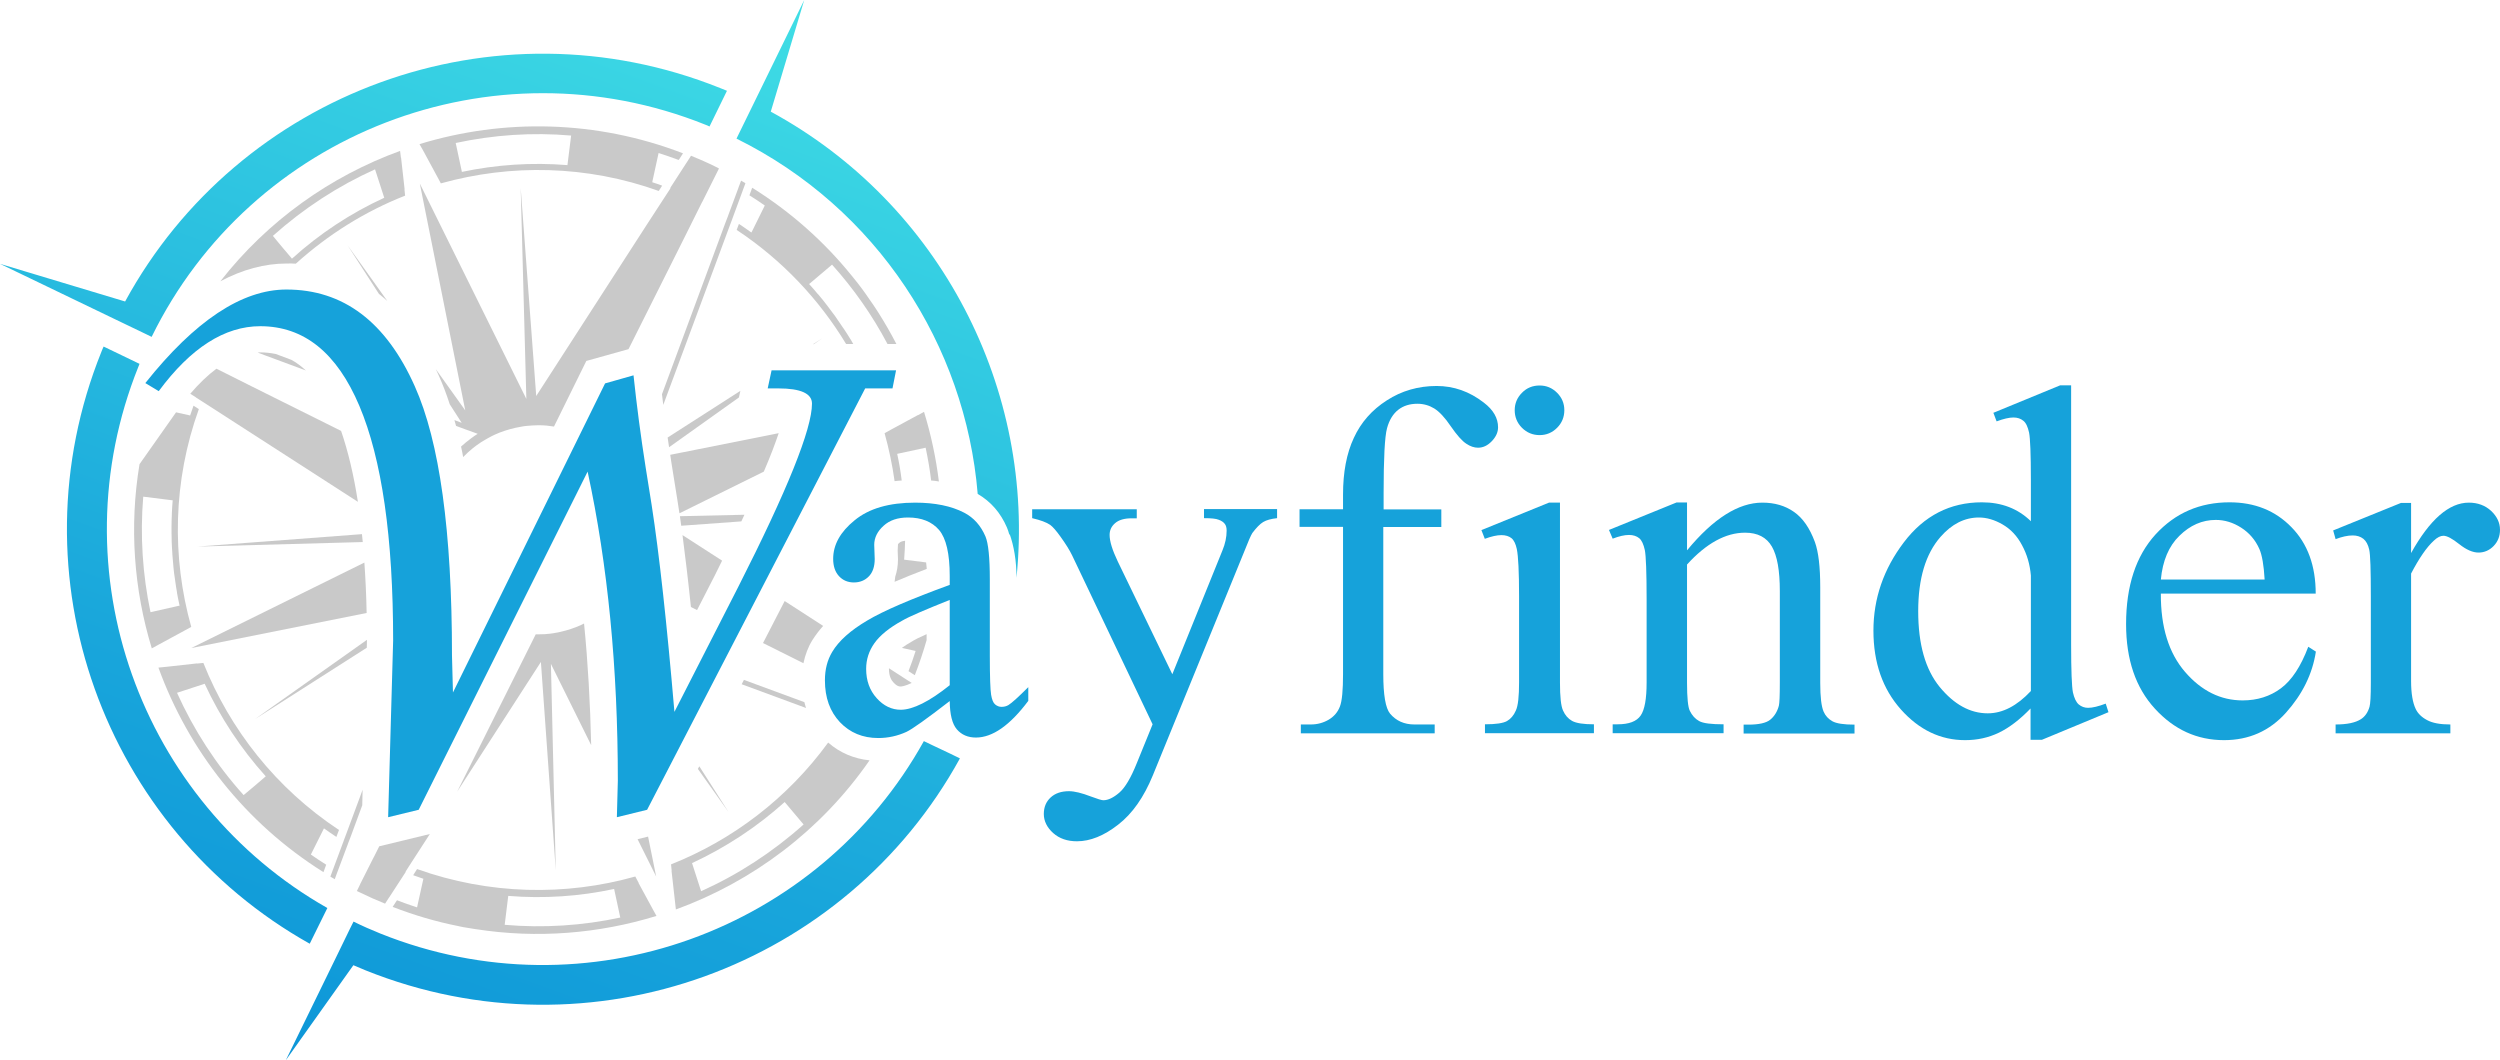
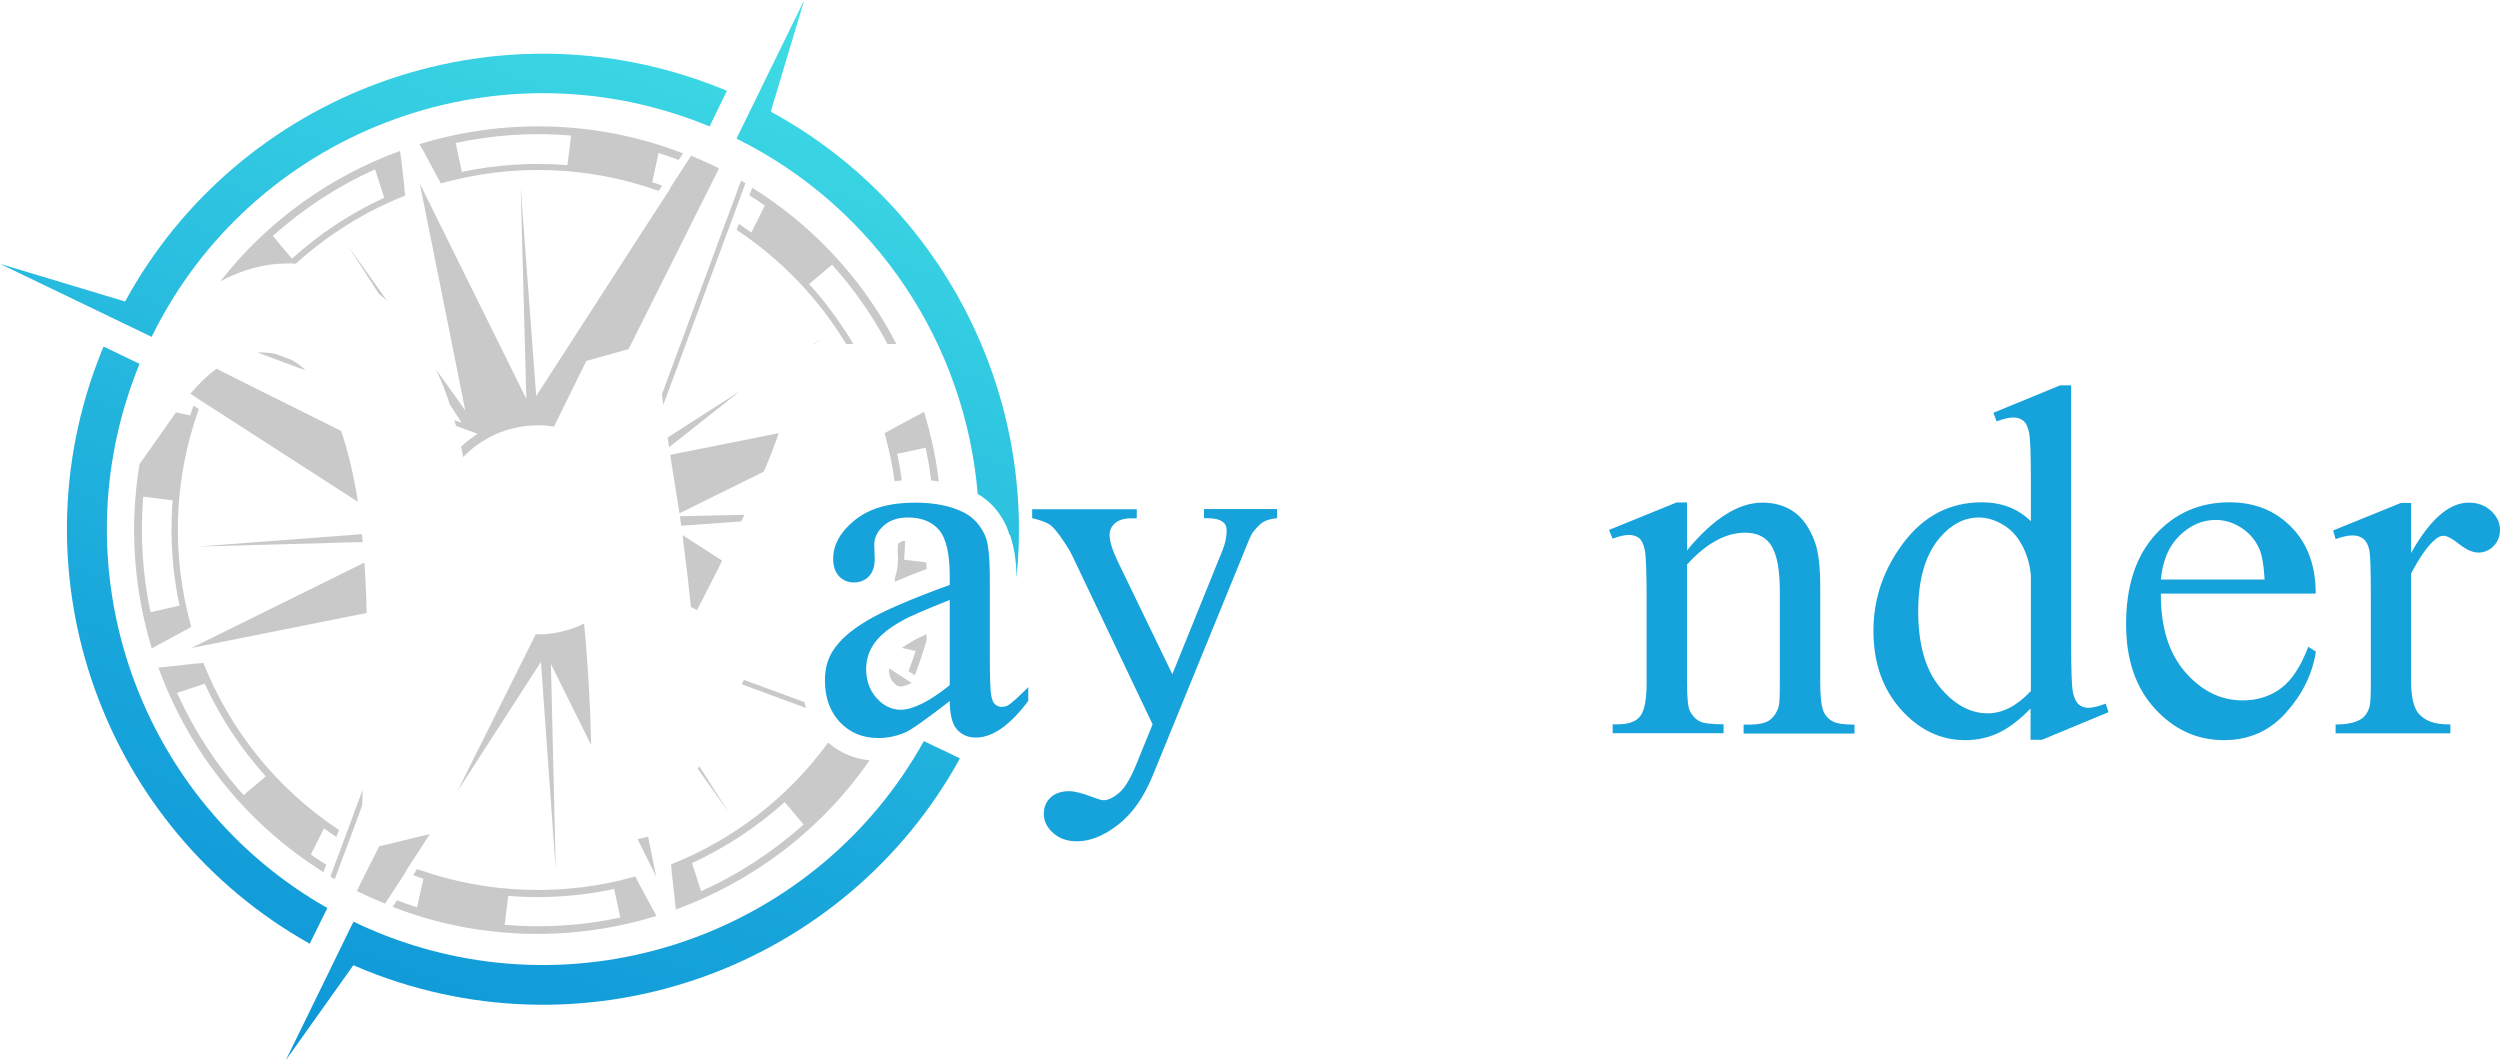
<svg xmlns="http://www.w3.org/2000/svg" width="191" height="81" viewBox="0 0 191 81" fill="none">
  <path d="M57.442 17.701L57.405 17.763C57.096 17.541 56.775 17.318 56.454 17.108L56.281 17.565C59.764 19.873 62.58 22.873 64.642 26.28H65.186C65.136 26.181 65.075 26.095 65.025 25.996C65.001 25.959 64.988 25.922 64.963 25.897C64.791 25.613 64.618 25.342 64.432 25.07L64.42 25.058C64.235 24.786 64.05 24.515 63.864 24.243C63.852 24.219 63.827 24.194 63.815 24.169C63.63 23.91 63.432 23.651 63.234 23.392C63.21 23.355 63.173 23.317 63.148 23.28C62.95 23.021 62.753 22.774 62.543 22.527C62.518 22.503 62.506 22.478 62.481 22.466C62.271 22.206 62.049 21.96 61.827 21.713L61.814 21.7C61.827 21.688 61.851 21.663 61.876 21.651C62.382 21.219 62.975 20.713 63.568 20.219C65.235 22.071 66.656 24.108 67.804 26.28H68.483C68.064 25.465 67.606 24.675 67.125 23.91C67.075 23.824 67.026 23.75 66.964 23.663C66.791 23.404 66.631 23.145 66.446 22.898C66.334 22.737 66.223 22.577 66.112 22.416C66.026 22.293 65.939 22.182 65.853 22.058C65.655 21.799 65.457 21.528 65.248 21.281C65.198 21.219 65.136 21.145 65.087 21.083C62.987 18.479 60.431 16.195 57.467 14.344L57.282 14.85L57.257 14.924C57.652 15.171 58.047 15.43 58.43 15.701L57.442 17.701Z" fill="#C9C9C9" />
  <path d="M12.14 49.239L14.117 48.166L14.611 47.894C13.116 42.549 13.215 36.748 15.191 31.255L14.784 30.995C14.697 31.242 14.611 31.502 14.524 31.748L14.45 31.724L13.45 31.502L10.659 35.464C9.868 40.228 10.226 45.043 11.597 49.536L12.14 49.239ZM11.498 46.771C10.893 43.895 10.695 40.92 10.943 37.945L13.129 38.217L13.203 38.229C13.203 38.204 13.203 38.192 13.203 38.167C13.203 38.204 13.203 38.241 13.19 38.266C13.166 38.587 13.141 38.908 13.129 39.229C13.129 39.253 13.129 39.278 13.129 39.303C13.116 39.624 13.104 39.932 13.104 40.241C13.104 40.253 13.104 40.266 13.104 40.278C13.104 40.587 13.104 40.895 13.116 41.204C13.116 41.253 13.116 41.302 13.116 41.352C13.129 41.66 13.141 41.969 13.166 42.265C13.166 42.29 13.166 42.315 13.166 42.327C13.19 42.611 13.215 42.907 13.24 43.191C13.24 43.24 13.252 43.29 13.252 43.339C13.277 43.635 13.314 43.919 13.363 44.216C13.376 44.277 13.376 44.339 13.388 44.401C13.425 44.685 13.474 44.981 13.524 45.265C13.524 45.277 13.524 45.289 13.524 45.302C13.573 45.586 13.635 45.882 13.697 46.166C13.709 46.228 13.721 46.302 13.734 46.363C13.721 46.339 13.721 46.302 13.709 46.277L13.635 46.289L11.498 46.771Z" fill="#C9C9C9" />
  <path d="M22.601 20.145C25.072 17.911 27.9 16.146 30.95 14.948L30.901 14.467C30.901 14.467 30.901 14.467 30.913 14.467L30.642 12.048H30.629L30.567 11.529C25.244 13.467 20.452 16.862 16.834 21.491C18.526 20.59 20.218 20.133 21.91 20.133C22.132 20.121 22.367 20.133 22.601 20.145ZM28.653 12.937L29.332 15.035L29.357 15.109C26.801 16.282 24.417 17.849 22.305 19.763C22.293 19.75 22.268 19.726 22.256 19.701C21.836 19.207 21.329 18.615 20.848 18.022C23.194 15.924 25.825 14.208 28.653 12.937Z" fill="#C9C9C9" />
  <path d="M32.309 11.467L33.457 13.591L33.68 14.01C39.028 12.517 44.832 12.615 50.328 14.59L50.587 14.183C50.34 14.097 50.093 13.998 49.834 13.924L49.846 13.85L50.316 11.69C50.822 11.85 51.341 12.035 51.847 12.22L51.897 12.159L52.181 11.714C45.548 9.159 38.472 9.048 32.049 11.011L32.309 11.467ZM43.634 10.357L43.362 12.541L43.35 12.615C40.633 12.393 37.916 12.578 35.285 13.134L35.273 13.06L34.816 10.924C37.694 10.307 40.658 10.097 43.634 10.357Z" fill="#C9C9C9" />
  <path d="M49.896 69.508L48.784 67.459H48.797L48.537 66.965C43.19 68.471 37.373 68.36 31.864 66.397L31.605 66.805L31.568 66.867C31.827 66.965 32.087 67.052 32.346 67.138L31.864 69.323C31.346 69.162 30.839 68.977 30.333 68.78L30.296 68.829L29.999 69.286C31.654 69.928 33.334 70.421 35.026 70.755C35.063 70.767 35.088 70.767 35.125 70.779C35.31 70.817 35.483 70.854 35.668 70.878C35.891 70.915 36.113 70.952 36.347 70.989H36.36C41.028 71.718 45.746 71.335 50.155 69.977L49.896 69.508ZM38.558 70.656L38.83 68.447C41.559 68.669 44.289 68.484 46.919 67.916L47.389 70.101C44.511 70.718 41.535 70.915 38.558 70.656Z" fill="#C9C9C9" />
  <path d="M68.545 34.674L70.719 34.205C70.892 35.032 71.04 35.871 71.139 36.711C71.336 36.723 71.546 36.748 71.731 36.785C71.509 34.982 71.126 33.193 70.595 31.464L70.126 31.724C70.126 31.724 70.126 31.724 70.126 31.711L68.076 32.822L67.582 33.094C67.915 34.291 68.175 35.526 68.347 36.76C68.533 36.735 68.706 36.723 68.891 36.711C68.805 36.019 68.693 35.34 68.545 34.674Z" fill="#C9C9C9" />
  <path d="M70.756 42.969L69.076 42.759C69.113 42.278 69.138 41.796 69.15 41.315C68.94 41.339 68.792 41.389 68.706 41.475C68.656 41.525 68.619 41.549 68.607 41.574C68.594 41.734 68.594 41.895 68.582 42.055L68.607 42.722C68.607 43.24 68.52 43.685 68.397 44.055C68.385 44.191 68.36 44.314 68.347 44.45C69.076 44.141 69.891 43.808 70.805 43.462C70.781 43.277 70.768 43.117 70.756 42.969Z" fill="#C9C9C9" />
  <path d="M69.78 48.943C69.41 49.153 69.126 49.338 68.903 49.499L69.953 49.733C69.793 50.252 69.607 50.758 69.41 51.276L69.447 51.301L69.891 51.585C70.237 50.696 70.534 49.807 70.793 48.906V48.45C70.213 48.709 69.916 48.857 69.78 48.943Z" fill="#C9C9C9" />
  <path d="M51.267 66.039L51.316 66.521H51.304L51.576 68.94L51.637 69.483C57.492 67.348 62.716 63.46 66.433 58.09C65.235 57.967 64.161 57.51 63.272 56.732C60.159 61.003 55.96 64.175 51.267 66.039ZM53.564 68.088L52.872 65.941C55.429 64.756 57.825 63.188 59.949 61.275C60.382 61.781 60.888 62.386 61.394 62.99C59.035 65.101 56.392 66.817 53.564 68.088Z" fill="#C9C9C9" />
  <path d="M24.75 63.287C25.059 63.509 25.38 63.731 25.701 63.941L25.726 63.867L25.899 63.41C21.095 60.238 17.562 55.732 15.537 50.647L15.055 50.696V50.684L12.721 50.943L12.104 51.005C14.388 57.3 18.711 62.867 24.713 66.632L24.898 66.126L24.923 66.064C24.528 65.817 24.133 65.558 23.75 65.287L24.75 63.287ZM18.612 60.744C16.5 58.399 14.796 55.757 13.524 52.93L15.636 52.239C16.821 54.794 18.39 57.189 20.304 59.312C19.798 59.757 19.205 60.25 18.612 60.744Z" fill="#C9C9C9" />
  <path d="M55.169 42.833L52.144 40.883C52.354 42.512 52.576 44.339 52.786 46.376L53.255 46.61L54.626 43.932C54.811 43.549 54.997 43.191 55.169 42.833Z" fill="#C9C9C9" />
  <path d="M15.08 41.759L27.715 41.413C27.69 41.216 27.677 41.006 27.653 40.809L15.08 41.759Z" fill="#C9C9C9" />
-   <path d="M62.889 47.82L59.949 45.919L58.294 49.128L61.382 50.671C61.518 50.029 61.74 49.425 62.074 48.894C62.308 48.523 62.58 48.166 62.889 47.82Z" fill="#C9C9C9" />
  <path d="M69.212 51.893L69.175 51.869L67.915 51.054C67.915 51.066 67.915 51.079 67.915 51.091C67.915 51.696 68.113 51.98 68.261 52.14C68.545 52.449 68.718 52.449 68.805 52.449C68.879 52.449 69.138 52.424 69.657 52.177L69.212 51.893Z" fill="#C9C9C9" />
  <path d="M51.761 38.254C51.81 38.562 51.86 38.883 51.909 39.216L58.356 36.032C58.887 34.797 59.245 33.834 59.492 33.094L51.205 34.748C51.242 34.97 51.267 35.18 51.304 35.402L51.761 38.254Z" fill="#C9C9C9" />
  <path d="M56.874 39.327L51.946 39.438C51.983 39.673 52.008 39.92 52.045 40.167L56.639 39.834C56.713 39.661 56.8 39.488 56.874 39.327Z" fill="#C9C9C9" />
  <path d="M44.622 47.635C44.548 47.672 44.474 47.709 44.4 47.746C43.894 47.98 43.35 48.153 42.807 48.277C42.634 48.314 42.473 48.338 42.3 48.375C42.214 48.388 42.128 48.4 42.041 48.412C41.757 48.45 41.473 48.462 41.177 48.462C41.115 48.462 41.041 48.462 40.979 48.462C40.967 48.462 40.942 48.462 40.93 48.462L34.927 60.485L41.325 50.573L42.461 66.496L42.09 50.721L45.166 56.93C45.092 53.72 44.919 50.622 44.622 47.635Z" fill="#C9C9C9" />
  <path d="M55.762 17.22L55.935 16.763L55.96 16.689L56.738 14.578L56.763 14.504L56.948 14.01V13.998C56.837 13.936 56.726 13.862 56.615 13.8V13.813L56.429 14.307L56.405 14.381L55.627 16.479L55.602 16.553L55.429 16.998L54.503 19.503L50.575 30.119C50.612 30.391 50.637 30.662 50.674 30.934L54.824 19.75L55.762 17.22Z" fill="#C9C9C9" />
  <path d="M27.702 60.336L27.505 60.88L26.442 63.743L26.27 64.2L26.245 64.274L25.454 66.397L25.43 66.459L25.244 66.965V66.977C25.355 67.039 25.467 67.101 25.578 67.175V67.162L25.763 66.656L25.788 66.595L26.578 64.484L26.603 64.41L26.776 63.965L27.677 61.521L27.702 60.336Z" fill="#C9C9C9" />
-   <path d="M56.565 29.86L51.007 33.427C51.044 33.674 51.081 33.921 51.118 34.168L56.454 30.366L56.565 29.86Z" fill="#C9C9C9" />
+   <path d="M56.565 29.86L51.007 33.427C51.044 33.674 51.081 33.921 51.118 34.168L56.565 29.86Z" fill="#C9C9C9" />
  <path d="M29.592 22.997L26.553 18.738L28.95 22.453C29.172 22.626 29.382 22.811 29.592 22.997Z" fill="#C9C9C9" />
  <path d="M31 66.57L31.259 66.163L32.84 63.719L28.974 64.657L28.777 65.052L28.567 65.472L28.53 65.533L27.529 67.521L27.505 67.582L27.27 68.064V68.076C27.344 68.113 27.418 68.15 27.505 68.187C28.134 68.496 28.777 68.78 29.419 69.039L29.715 68.582L29.752 68.533L30.987 66.632L31 66.57Z" fill="#C9C9C9" />
  <path d="M62.815 25.848L62.123 26.292H62.185L62.815 25.848Z" fill="#C9C9C9" />
  <path d="M56.837 51.943L56.664 52.276L61.58 54.09C61.53 53.942 61.493 53.794 61.456 53.646L56.837 51.943Z" fill="#C9C9C9" />
  <path d="M51.205 14.418L50.946 14.813L49.525 16.997L40.967 30.255L39.781 14.368L40.213 30.477L32.074 14.023L35.545 31.353L33.297 28.206C33.371 28.366 33.457 28.539 33.532 28.712C33.828 29.378 34.112 30.107 34.359 30.884L35.273 32.304L34.717 32.094C34.754 32.242 34.804 32.39 34.841 32.538L35.606 32.822L35.853 32.909L36.496 33.143C36.335 33.242 36.175 33.353 36.026 33.464C36.014 33.476 35.989 33.489 35.977 33.501C35.718 33.699 35.458 33.896 35.224 34.118C35.285 34.377 35.335 34.649 35.384 34.921C35.619 34.674 35.866 34.452 36.125 34.242C36.212 34.168 36.31 34.106 36.397 34.032C36.632 33.859 36.879 33.699 37.126 33.563C37.187 33.526 37.261 33.489 37.323 33.452C37.471 33.365 37.632 33.291 37.78 33.217C38.286 32.983 38.83 32.81 39.373 32.686C39.546 32.649 39.707 32.625 39.88 32.588C40.003 32.563 40.127 32.551 40.25 32.538C40.534 32.514 40.831 32.489 41.115 32.489C41.139 32.489 41.176 32.489 41.201 32.489C41.572 32.489 41.955 32.526 42.325 32.588L44.795 27.576L48.019 26.675L52.255 18.219L53.416 15.886L53.626 15.467L53.663 15.405L54.651 13.43L54.688 13.356L54.922 12.887L54.935 12.875C54.848 12.825 54.762 12.788 54.675 12.739C54.058 12.43 53.428 12.159 52.798 11.899L52.786 11.912L52.502 12.356L52.452 12.43L51.23 14.319L51.205 14.418Z" fill="#C9C9C9" />
  <path d="M28.011 46.833C27.986 45.487 27.924 44.203 27.838 42.981L14.611 49.511L28.011 46.833Z" fill="#C9C9C9" />
  <path d="M53.428 58.547L53.317 58.744L55.676 62.065L53.428 58.547Z" fill="#C9C9C9" />
-   <path d="M28.036 48.906C28.036 48.894 28.036 48.894 28.036 48.882L19.477 54.942L28.023 49.486L28.036 48.906Z" fill="#C9C9C9" />
  <path d="M21.07 27.045C20.65 26.959 20.255 26.922 19.897 26.922C19.823 26.922 19.761 26.922 19.687 26.934L20.205 27.132L23.367 28.304C22.997 27.959 22.626 27.687 22.256 27.49L21.07 27.045Z" fill="#C9C9C9" />
  <path d="M50.131 66.965L49.513 63.916L48.71 64.114L50.131 66.965Z" fill="#C9C9C9" />
  <path d="M15.006 30.391L15.413 30.65L18.019 32.329L27.344 38.34C27.023 36.279 26.591 34.464 26.059 32.921L19.02 29.415L16.537 28.169C15.87 28.663 15.203 29.304 14.537 30.082L14.944 30.341L15.006 30.391Z" fill="#C9C9C9" />
-   <path d="M29.654 62.435L30.036 48.943C30.036 41.056 29.172 35.069 27.455 31.008C25.738 26.947 23.219 24.922 19.884 24.922C17.167 24.922 14.574 26.576 12.128 29.884L11.103 29.267C14.895 24.503 18.489 22.12 21.885 22.12C26.232 22.12 29.493 24.589 31.691 29.514C33.581 33.736 34.532 40.586 34.532 50.091L34.606 52.906L46.228 29.292L48.401 28.675C48.648 31.008 48.957 33.353 49.328 35.711L49.785 38.574C50.365 42.327 50.946 47.598 51.526 54.387L56.405 44.833C60.159 37.439 62.036 32.773 62.036 30.835C62.036 30.07 61.184 29.674 59.468 29.674H58.652L58.949 28.292H68.459L68.187 29.674H66.1L49.439 61.867L47.129 62.435L47.203 59.645C47.203 51.042 46.438 43.166 44.894 36.032L31.988 61.867L29.654 62.435Z" fill="#16A2DA" />
  <path d="M23.663 72.1C7.966 63.299 0.852 44.018 7.744 26.885C7.793 26.749 7.855 26.613 7.917 26.477L10.659 27.798C10.634 27.872 10.597 27.946 10.572 28.02C4.286 43.672 10.733 61.275 25.01 69.372L23.663 72.1ZM71.25 56.942L70.583 56.621C62.555 71.088 44.807 77.642 29.061 71.323C28.357 71.039 27.677 70.742 27.011 70.409L26.751 70.927L25.677 73.137L21.836 81L26.998 73.742C27.307 73.878 27.616 74.001 27.937 74.137C45.19 81.062 64.618 73.828 73.337 57.942L72.633 57.596L71.25 56.942ZM11.103 25.502L11.585 25.737C19.18 10.221 37.595 2.987 53.897 9.529C54.009 9.566 54.107 9.616 54.206 9.665L55.54 6.937C55.367 6.863 55.194 6.789 55.021 6.727C37.731 -0.21 18.254 7.073 9.559 23.034L0 20.157L0.025 20.17L8.843 24.416L11.103 25.502ZM58.887 8.53L61.444 0L57.603 7.863L56.491 10.134L56.269 10.591C67.001 15.899 73.757 26.379 74.696 37.735C75.696 38.315 76.449 39.179 76.931 40.303C76.993 40.463 77.067 40.648 77.129 40.907V40.772C77.462 41.71 77.66 42.833 77.66 44.141C79.129 29.786 71.88 15.59 58.887 8.53Z" fill="url(#paint0_linear)" />
  <path d="M72.559 53.56C70.805 54.918 69.694 55.708 69.249 55.917C68.57 56.226 67.853 56.386 67.1 56.386C65.914 56.386 64.939 55.979 64.173 55.177C63.407 54.362 63.024 53.301 63.024 51.98C63.024 51.14 63.21 50.425 63.58 49.807C64.087 48.956 64.976 48.166 66.248 47.413C67.508 46.66 69.62 45.758 72.559 44.685V44.006C72.559 42.302 72.287 41.13 71.744 40.488C71.2 39.858 70.41 39.537 69.373 39.537C68.582 39.537 67.965 39.747 67.508 40.167C67.038 40.587 66.791 41.08 66.791 41.623L66.828 42.71C66.828 43.277 66.68 43.722 66.384 44.03C66.087 44.339 65.704 44.499 65.235 44.499C64.778 44.499 64.395 44.339 64.099 44.018C63.803 43.697 63.654 43.253 63.654 42.697C63.654 41.623 64.198 40.636 65.297 39.747C66.396 38.846 67.927 38.402 69.916 38.402C71.435 38.402 72.683 38.661 73.658 39.167C74.399 39.55 74.93 40.154 75.288 40.981C75.511 41.512 75.622 42.611 75.622 44.265V50.079C75.622 51.708 75.659 52.708 75.721 53.078C75.782 53.449 75.881 53.696 76.029 53.819C76.178 53.942 76.338 54.004 76.523 54.004C76.721 54.004 76.894 53.955 77.042 53.868C77.302 53.708 77.808 53.251 78.561 52.498V53.547C77.166 55.411 75.832 56.349 74.56 56.349C73.955 56.349 73.461 56.14 73.102 55.72C72.744 55.3 72.571 54.584 72.559 53.56ZM72.559 52.35V45.833C70.682 46.586 69.459 47.104 68.916 47.425C67.928 47.968 67.224 48.548 66.804 49.141C66.384 49.733 66.174 50.387 66.174 51.103C66.174 52.005 66.445 52.745 66.977 53.338C67.508 53.93 68.125 54.226 68.829 54.226C69.755 54.214 71.003 53.597 72.559 52.35Z" fill="#16A2DA" />
  <path d="M78.87 38.908H86.849V39.599H86.453C85.898 39.599 85.478 39.722 85.194 39.969C84.909 40.216 84.774 40.512 84.774 40.87C84.774 41.352 84.984 42.031 85.391 42.882L89.566 51.511L93.394 42.055C93.604 41.549 93.715 41.043 93.715 40.537C93.715 40.315 93.666 40.142 93.58 40.031C93.481 39.895 93.32 39.784 93.11 39.71C92.9 39.623 92.53 39.587 91.986 39.587V38.895H97.569V39.587C97.112 39.636 96.754 39.735 96.507 39.883C96.26 40.031 95.988 40.315 95.679 40.722C95.568 40.895 95.358 41.376 95.049 42.166L88.071 59.25C87.392 60.904 86.515 62.163 85.428 63.003C84.341 63.854 83.292 64.274 82.279 64.274C81.538 64.274 80.933 64.064 80.463 63.645C79.994 63.225 79.747 62.731 79.747 62.188C79.747 61.669 79.92 61.25 80.266 60.929C80.612 60.608 81.081 60.447 81.674 60.447C82.081 60.447 82.649 60.583 83.353 60.855C83.847 61.04 84.168 61.139 84.292 61.139C84.662 61.139 85.07 60.941 85.515 60.559C85.959 60.176 86.404 59.423 86.849 58.312L88.059 55.337L81.908 42.426C81.723 42.043 81.427 41.562 81.007 40.981C80.698 40.549 80.439 40.253 80.241 40.105C79.957 39.907 79.488 39.735 78.858 39.587V38.908H78.87Z" fill="#16A2DA" />
-   <path d="M105.683 40.253V51.498C105.683 53.091 105.856 54.103 106.202 54.523C106.659 55.066 107.276 55.349 108.054 55.349H109.61V56.028H99.384V55.349H100.15C100.644 55.349 101.101 55.226 101.521 54.979C101.928 54.732 102.212 54.399 102.373 53.967C102.534 53.547 102.608 52.72 102.608 51.498V40.253H99.285V38.908H102.608V37.784C102.608 36.081 102.879 34.637 103.435 33.452C103.979 32.267 104.818 31.316 105.955 30.588C107.078 29.86 108.351 29.489 109.759 29.489C111.068 29.489 112.266 29.909 113.365 30.761C114.094 31.316 114.452 31.946 114.452 32.649C114.452 33.02 114.291 33.378 113.97 33.711C113.649 34.044 113.303 34.205 112.92 34.205C112.636 34.205 112.327 34.106 112.019 33.896C111.698 33.686 111.315 33.254 110.845 32.575C110.388 31.896 109.956 31.44 109.573 31.205C109.19 30.971 108.758 30.847 108.289 30.847C107.721 30.847 107.227 30.995 106.831 31.304C106.436 31.612 106.14 32.081 105.967 32.723C105.794 33.365 105.708 35.019 105.708 37.685V38.92H110.117V40.265H105.683V40.253Z" fill="#16A2DA" />
-   <path d="M119.182 38.401V52.152C119.182 53.226 119.256 53.942 119.417 54.288C119.577 54.646 119.799 54.905 120.108 55.078C120.417 55.251 120.973 55.337 121.776 55.337V56.016H113.451V55.337C114.291 55.337 114.847 55.251 115.131 55.09C115.415 54.93 115.65 54.658 115.81 54.288C115.983 53.917 116.057 53.202 116.057 52.14V45.548C116.057 43.697 115.996 42.487 115.884 41.944C115.798 41.549 115.662 41.265 115.477 41.117C115.292 40.969 115.032 40.883 114.711 40.883C114.365 40.883 113.933 40.981 113.439 41.166L113.18 40.5L118.342 38.401H119.182ZM117.626 29.452C118.145 29.452 118.589 29.637 118.96 30.008C119.33 30.378 119.515 30.822 119.515 31.341C119.515 31.859 119.33 32.316 118.96 32.686C118.589 33.056 118.145 33.242 117.626 33.242C117.107 33.242 116.65 33.056 116.28 32.686C115.909 32.316 115.724 31.859 115.724 31.341C115.724 30.822 115.909 30.378 116.28 30.008C116.638 29.637 117.095 29.452 117.626 29.452Z" fill="#16A2DA" />
  <path d="M128.902 42.031C130.903 39.611 132.817 38.401 134.645 38.401C135.583 38.401 136.386 38.636 137.053 39.105C137.732 39.574 138.263 40.34 138.659 41.413C138.93 42.166 139.066 43.302 139.066 44.857V52.165C139.066 53.251 139.153 53.979 139.326 54.374C139.461 54.683 139.684 54.93 139.993 55.103C140.301 55.276 140.857 55.362 141.685 55.362V56.041H133.212V55.362H133.57C134.373 55.362 134.929 55.238 135.238 54.992C135.546 54.745 135.781 54.387 135.905 53.918C135.954 53.733 135.979 53.14 135.979 52.165V45.154C135.979 43.598 135.781 42.463 135.373 41.759C134.966 41.055 134.287 40.697 133.323 40.697C131.841 40.697 130.359 41.512 128.889 43.129V52.153C128.889 53.313 128.964 54.029 129.099 54.3C129.272 54.658 129.519 54.93 129.816 55.09C130.125 55.263 130.742 55.337 131.681 55.337V56.016H123.208V55.337H123.579C124.456 55.337 125.036 55.115 125.345 54.671C125.654 54.226 125.802 53.387 125.802 52.14V45.783C125.802 43.722 125.752 42.475 125.666 42.031C125.567 41.586 125.431 41.278 125.234 41.117C125.036 40.957 124.777 40.87 124.456 40.87C124.11 40.87 123.69 40.969 123.208 41.154L122.924 40.488L128.087 38.389H128.889V42.031H128.902Z" fill="#16A2DA" />
  <path d="M155.159 54.103C154.319 54.979 153.504 55.596 152.713 55.979C151.911 56.362 151.059 56.547 150.132 56.547C148.267 56.547 146.625 55.769 145.229 54.202C143.833 52.634 143.13 50.634 143.13 48.178C143.13 45.721 143.908 43.475 145.451 41.438C146.995 39.401 148.984 38.377 151.417 38.377C152.923 38.377 154.171 38.858 155.159 39.821V36.661C155.159 34.711 155.109 33.501 155.023 33.057C154.924 32.612 154.788 32.304 154.578 32.143C154.381 31.983 154.134 31.896 153.825 31.896C153.504 31.896 153.072 31.995 152.541 32.193L152.294 31.538L157.394 29.44H158.234V49.227C158.234 51.239 158.284 52.461 158.37 52.893C158.469 53.337 158.617 53.646 158.815 53.819C159.025 53.992 159.259 54.078 159.531 54.078C159.864 54.078 160.321 53.967 160.877 53.757L161.087 54.411L155.999 56.522H155.134V54.103H155.159ZM155.159 52.794V43.969C155.085 43.117 154.862 42.352 154.48 41.648C154.109 40.944 153.615 40.426 152.998 40.068C152.38 39.71 151.775 39.537 151.194 39.537C150.095 39.537 149.119 40.031 148.255 41.018C147.119 42.315 146.551 44.203 146.551 46.697C146.551 49.215 147.094 51.14 148.193 52.486C149.292 53.819 150.515 54.498 151.861 54.498C152.998 54.498 154.097 53.93 155.159 52.794Z" fill="#16A2DA" />
  <path d="M165.089 45.364C165.076 47.906 165.694 49.894 166.941 51.338C168.189 52.782 169.658 53.511 171.338 53.511C172.462 53.511 173.438 53.202 174.265 52.585C175.093 51.968 175.784 50.918 176.352 49.412L176.933 49.783C176.673 51.486 175.908 53.041 174.648 54.449C173.388 55.856 171.807 56.547 169.918 56.547C167.855 56.547 166.101 55.745 164.632 54.14C163.162 52.535 162.433 50.388 162.433 47.684C162.433 44.759 163.187 42.475 164.681 40.833C166.188 39.192 168.065 38.377 170.338 38.377C172.252 38.377 173.833 39.007 175.068 40.278C176.303 41.537 176.92 43.228 176.92 45.351H165.089V45.364ZM165.089 44.277H173.018C172.956 43.179 172.82 42.413 172.622 41.957C172.314 41.253 171.844 40.71 171.227 40.315C170.609 39.92 169.967 39.722 169.288 39.722C168.25 39.722 167.324 40.13 166.509 40.932C165.694 41.722 165.225 42.845 165.089 44.277Z" fill="#16A2DA" />
  <path d="M184.207 38.402V42.253C185.64 39.685 187.11 38.402 188.616 38.402C189.296 38.402 189.864 38.611 190.321 39.031C190.765 39.451 191 39.932 191 40.475C191 40.957 190.84 41.377 190.518 41.71C190.197 42.043 189.802 42.216 189.357 42.216C188.925 42.216 188.431 42.006 187.888 41.574C187.344 41.142 186.949 40.932 186.677 40.932C186.455 40.932 186.208 41.056 185.949 41.302C185.393 41.809 184.812 42.66 184.207 43.821V52.029C184.207 52.98 184.331 53.696 184.565 54.177C184.726 54.51 185.01 54.794 185.43 55.016C185.838 55.239 186.43 55.35 187.208 55.35V56.029H178.44V55.35C179.317 55.35 179.959 55.214 180.379 54.942C180.687 54.745 180.91 54.424 181.033 53.992C181.095 53.782 181.132 53.177 181.132 52.177V45.549C181.132 43.561 181.095 42.364 181.009 41.994C180.922 41.611 180.774 41.339 180.564 41.167C180.342 40.994 180.07 40.907 179.749 40.907C179.366 40.907 178.921 41.006 178.44 41.191L178.254 40.525L183.429 38.426H184.207V38.402Z" fill="#16A2DA" />
  <defs>
    <linearGradient id="paint0_linear" x1="52.117" y1="-3.392" x2="21.466" y2="80.867" gradientUnits="userSpaceOnUse">
      <stop stop-color="#40DEE5" />
      <stop offset="0.153" stop-color="#37D1E3" />
      <stop offset="0.714" stop-color="#19A6DB" />
      <stop offset="1" stop-color="#0D96D8" />
    </linearGradient>
  </defs>
</svg>